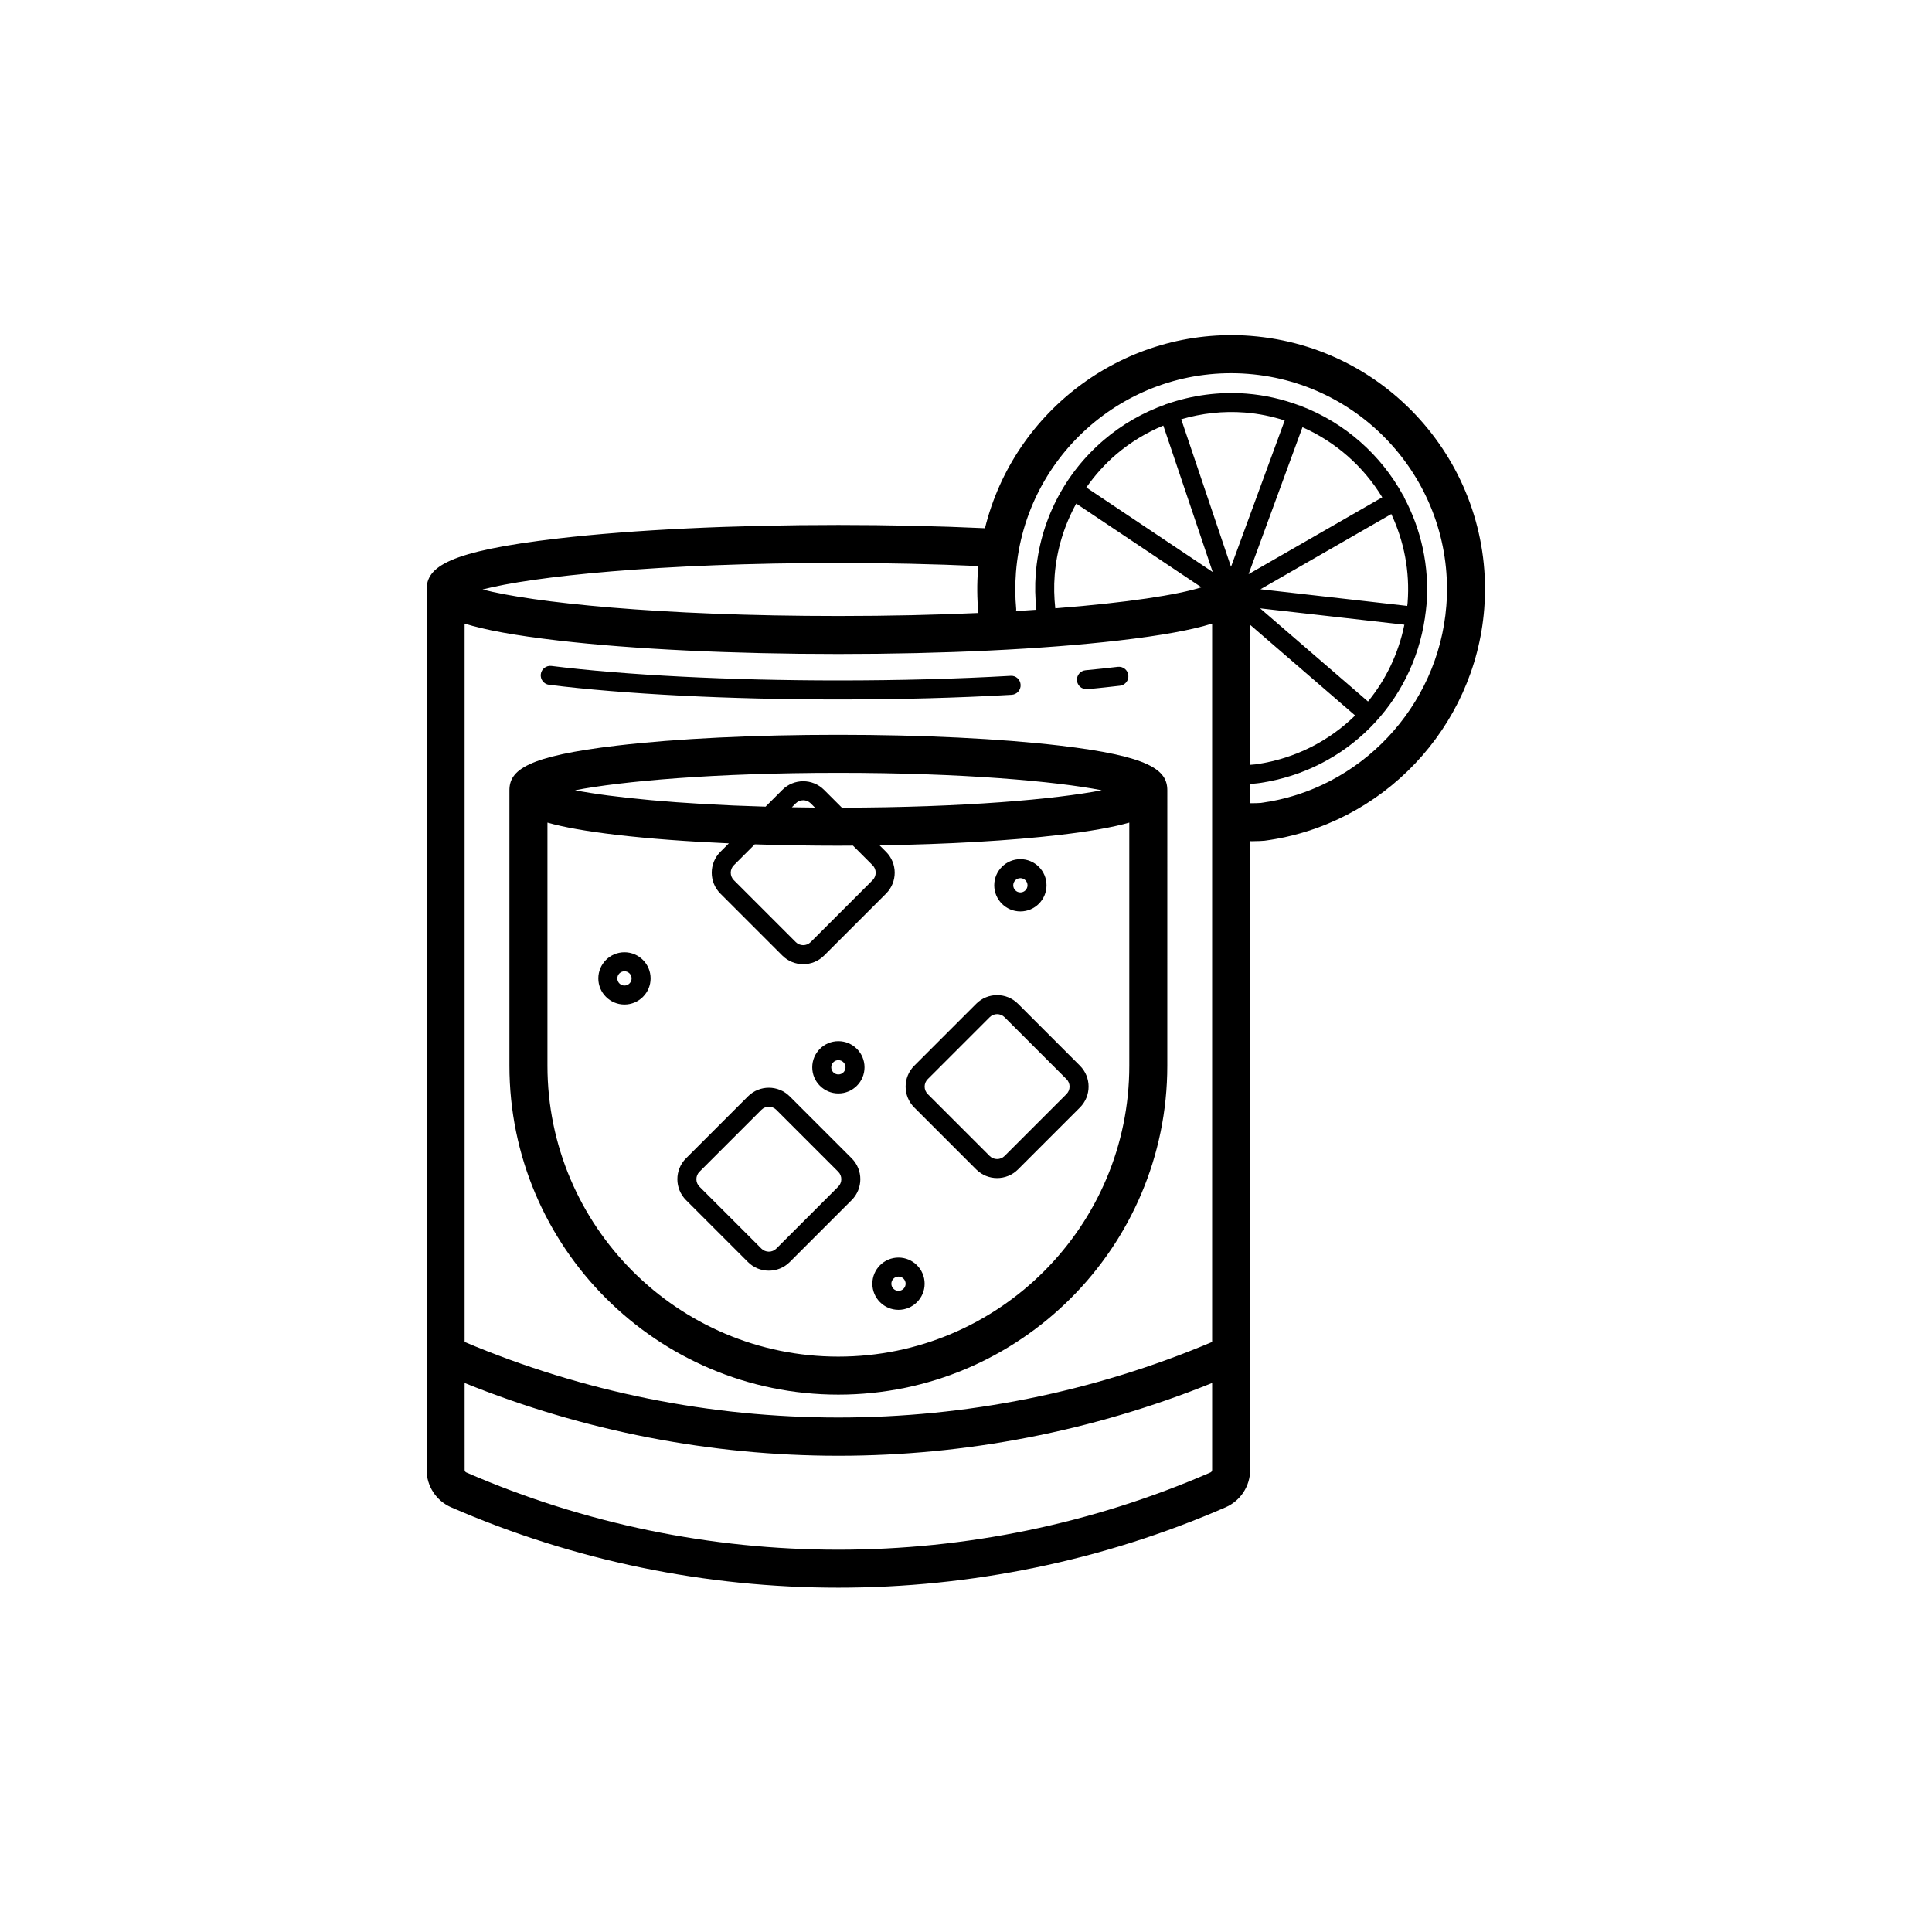
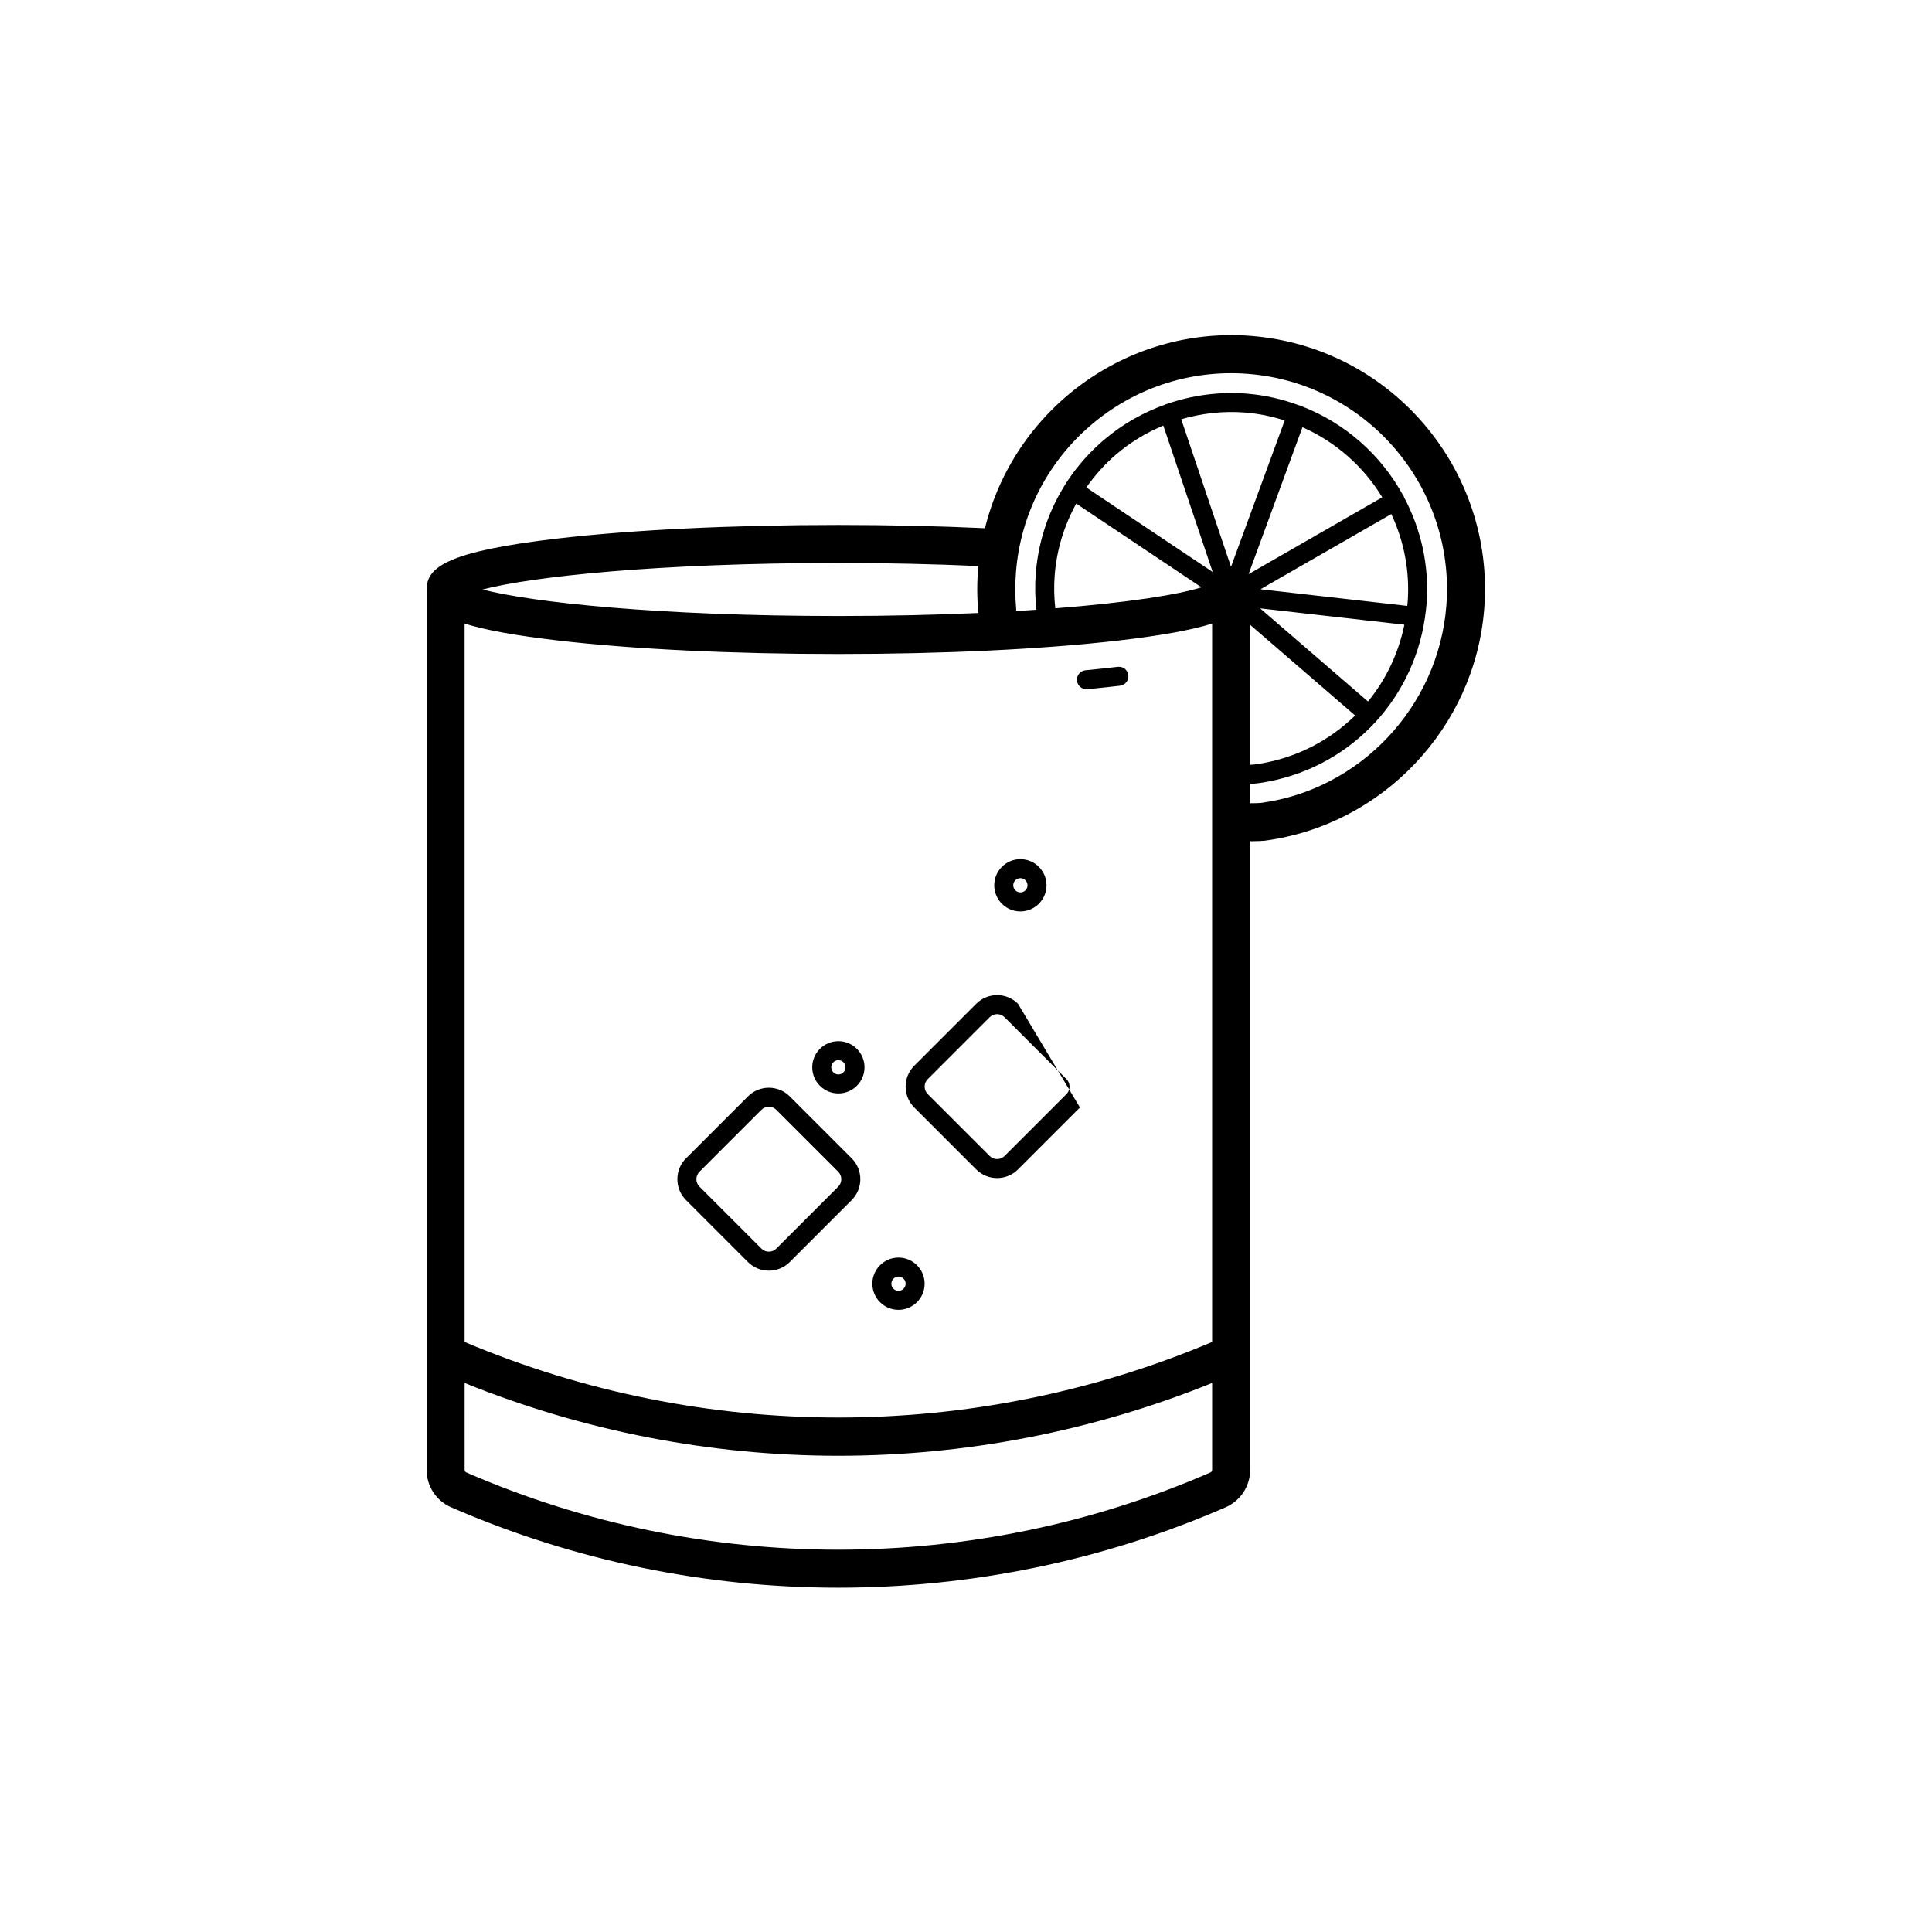
<svg xmlns="http://www.w3.org/2000/svg" fill="#000000" width="800px" height="800px" version="1.1" viewBox="144 144 512 512">
  <g>
    <path d="m475.52 233.02c-33.23-2.559-62.754 19.594-70.496 50.961-12.359-0.574-25.426-0.863-38.844-0.863-27.992 0-54.336 1.266-74.18 3.566-29.227 3.387-34.945 7.527-34.945 13.535v233.31c0 4.309 2.551 8.199 6.496 9.918 32.613 14.207 67.617 21.305 102.63 21.305 35.004 0 70.02-7.102 102.62-21.305 3.949-1.719 6.5-5.609 6.5-9.918v-166.62c0.133 0 0.285 0.02 0.414 0.02 1.555 0 2.832-0.082 3.391-0.129 31.273-4.117 55.762-29.961 58.227-61.453 2.898-36.984-24.836-69.43-61.816-72.324zm-52.016 63.41c0.531-6.777 2.519-13.199 5.711-18.977l33.18 22.191c-6.266 1.977-19.609 4.07-38.734 5.562-0.312-2.894-0.387-5.84-0.156-8.777zm28.785-39.648 13.09 38.805-33.492-22.402c2.246-3.191 4.856-6.148 7.898-8.75 3.801-3.242 8.023-5.789 12.504-7.652zm58.027 19.012-35.434 20.363 14.289-38.941c8.852 3.914 16.199 10.453 21.145 18.578zm-35.012 33.793 27.82 24.023c-6.863 6.727-15.812 11.379-25.957 12.891-0.016 0.004-0.75 0.117-1.863 0.184zm31.23 20.316-28.59-24.688 38.23 4.336c-1.551 7.633-4.898 14.57-9.641 20.352zm10.496-26.148c-0.023 0.273-0.07 0.539-0.098 0.812l-38.895-4.41 34.676-19.93c3.34 7.113 4.973 15.145 4.316 23.527zm-46.801-9.543-13.191-39.098c5.406-1.586 11.102-2.234 16.887-1.785 3.664 0.285 7.176 1.031 10.535 2.098zm-29.871 19.539c11.68-1.352 19.562-2.828 24.867-4.496v190.38c-63.117 26.703-134.99 26.699-198.1 0v-190.38c5.305 1.664 13.188 3.141 24.867 4.496 19.844 2.301 46.188 3.566 74.18 3.566s54.34-1.27 74.184-3.566zm-74.18-20.559c12.82 0 25.277 0.285 37.121 0.812-0.027 0.281-0.086 0.551-0.109 0.836-0.301 3.844-0.273 7.727 0.082 11.535 0.004 0.027 0.02 0.047 0.02 0.07-11.145 0.496-23.543 0.797-37.117 0.797-47.598 0-81.203-3.598-94.289-7.023 13.086-3.43 46.691-7.027 94.293-7.027zm98.605 241.02c-62.664 27.297-134.55 27.297-197.21 0-0.27-0.117-0.441-0.383-0.441-0.68l-0.004-23.023c31.676 12.801 65.348 19.285 99.047 19.285s67.375-6.484 99.051-19.285v23.023c0.004 0.297-0.172 0.562-0.441 0.68zm62.508-229.65c-2.098 26.777-22.914 48.75-49.203 52.223-0.848 0.066-1.832 0.082-2.785 0.066v-5.113c1.543-0.078 2.582-0.242 2.644-0.25 22.848-3.394 40.328-21.125 43.664-43.699 0.008-0.051 0.039-0.09 0.043-0.141 0.004-0.043-0.016-0.082-0.012-0.129 0.16-1.113 0.316-2.227 0.406-3.359 0.797-10.195-1.461-19.922-5.941-28.344-0.047-0.121-0.055-0.246-0.121-0.363-0.039-0.066-0.102-0.105-0.145-0.168-5.863-10.727-15.41-19.234-27.078-23.691-0.062-0.027-0.105-0.078-0.168-0.105-0.078-0.027-0.16-0.016-0.238-0.035-4.418-1.645-9.109-2.75-14.035-3.137-7.273-0.559-14.434 0.422-21.133 2.754-0.055 0.016-0.109 0.004-0.164 0.023-0.078 0.027-0.129 0.086-0.203 0.117-5.883 2.098-11.414 5.227-16.305 9.406-10.547 9.012-16.953 21.598-18.035 35.43-0.25 3.191-0.168 6.391 0.164 9.543-1.77 0.121-3.535 0.242-5.391 0.355 0-0.168 0.07-0.32 0.051-0.492-0.301-3.238-0.32-6.539-0.066-9.812 2.461-31.445 30.059-55.02 61.492-52.559 31.441 2.453 55.02 30.035 52.559 61.48z" />
    <path d="m353.29 434.55c-3.047-3.055-8.016-3.059-11.074 0l-16.414 16.414c-3.055 3.055-3.055 8.02 0 11.074l16.414 16.414c1.523 1.527 3.531 2.289 5.535 2.289 2.008 0 4.012-0.762 5.539-2.289l16.414-16.414c3.055-3.055 3.055-8.02 0-11.074zm12.852 23.926-16.414 16.414c-1.086 1.09-2.859 1.086-3.949 0l-16.414-16.414c-1.086-1.09-1.086-2.859 0-3.949l16.414-16.414c0.543-0.543 1.258-0.816 1.977-0.816 0.715 0 1.43 0.273 1.973 0.816l16.414 16.414c1.086 1.09 1.086 2.859 0 3.949z" />
-     <path d="m413.78 410.01c-3.047-3.051-8.016-3.059-11.074 0l-16.414 16.414c-3.055 3.055-3.055 8.02 0 11.074l16.414 16.414c1.523 1.527 3.531 2.289 5.535 2.289 2.008 0 4.012-0.762 5.539-2.289l16.414-16.414c3.055-3.055 3.055-8.02 0-11.074zm12.852 23.926-16.414 16.414c-1.086 1.086-2.859 1.09-3.949 0l-16.414-16.414c-1.086-1.09-1.086-2.859 0-3.949l16.414-16.414c0.543-0.543 1.258-0.816 1.973-0.816 0.715 0 1.434 0.273 1.977 0.816l16.414 16.414c1.086 1.09 1.086 2.859 0 3.949z" />
+     <path d="m413.78 410.01c-3.047-3.051-8.016-3.059-11.074 0l-16.414 16.414c-3.055 3.055-3.055 8.02 0 11.074l16.414 16.414c1.523 1.527 3.531 2.289 5.535 2.289 2.008 0 4.012-0.762 5.539-2.289l16.414-16.414zm12.852 23.926-16.414 16.414c-1.086 1.086-2.859 1.09-3.949 0l-16.414-16.414c-1.086-1.09-1.086-2.859 0-3.949l16.414-16.414c0.543-0.543 1.258-0.816 1.973-0.816 0.715 0 1.434 0.273 1.977 0.816l16.414 16.414c1.086 1.09 1.086 2.859 0 3.949z" />
    <path d="m382.11 477.27c-3.82 0-6.926 3.106-6.926 6.926 0 3.82 3.106 6.926 6.926 6.926s6.926-3.106 6.926-6.926c0-3.816-3.106-6.926-6.926-6.926zm0 8.82c-1.039 0-1.891-0.848-1.891-1.891 0-1.039 0.848-1.891 1.891-1.891 1.039 0 1.891 0.848 1.891 1.891 0 1.039-0.852 1.891-1.891 1.891z" />
-     <path d="m309.49 396.36c-3.82 0-6.926 3.106-6.926 6.926 0 3.82 3.106 6.926 6.926 6.926 3.82 0 6.926-3.106 6.926-6.926 0-3.816-3.106-6.926-6.926-6.926zm0 8.82c-1.039 0-1.891-0.848-1.891-1.891 0-1.039 0.848-1.891 1.891-1.891 1.039 0 1.891 0.848 1.891 1.891 0 1.039-0.852 1.891-1.891 1.891z" />
    <path d="m414.41 385.54c3.82 0 6.926-3.106 6.926-6.926 0-3.82-3.106-6.926-6.926-6.926-3.82 0-6.926 3.106-6.926 6.926 0 3.816 3.106 6.926 6.926 6.926zm0-8.82c1.039 0 1.891 0.848 1.891 1.891 0 1.039-0.848 1.891-1.891 1.891-1.039 0-1.891-0.848-1.891-1.891 0-1.039 0.852-1.891 1.891-1.891z" />
    <path d="m366.18 419.92c-3.82 0-6.926 3.106-6.926 6.926s3.106 6.926 6.926 6.926c3.82 0 6.926-3.106 6.926-6.926s-3.106-6.926-6.926-6.926zm0 8.816c-1.039 0-1.891-0.848-1.891-1.891 0-1.039 0.848-1.891 1.891-1.891 1.039 0 1.891 0.848 1.891 1.891s-0.852 1.891-1.891 1.891z" />
    <path d="m431.92 326.65c0.078 0 0.16-0.004 0.242-0.012 3.027-0.285 5.918-0.59 8.652-0.914 1.379-0.164 2.367-1.418 2.203-2.801-0.164-1.379-1.402-2.375-2.801-2.203-2.695 0.32-5.543 0.621-8.535 0.906-1.387 0.129-2.402 1.359-2.269 2.746 0.125 1.301 1.223 2.277 2.508 2.277z" />
-     <path d="m290.13 320.48c-1.398-0.156-2.637 0.809-2.812 2.188-0.172 1.379 0.809 2.641 2.188 2.812 19.746 2.469 47.691 3.883 76.668 3.883 16.133 0 31.586-0.414 45.93-1.234 1.391-0.078 2.453-1.27 2.371-2.656-0.078-1.391-1.266-2.484-2.656-2.371-14.25 0.812-29.609 1.223-45.645 1.223-28.777 0-56.492-1.402-76.043-3.844z" />
-     <path d="m307.51 341.59c-23.844 2.805-28.508 6.461-28.508 11.832v73c0 48.066 39.105 87.172 87.172 87.172s87.172-39.105 87.172-87.172l0.004-73c0-5.371-4.664-9.027-28.508-11.832-15.699-1.844-36.535-2.859-58.664-2.859-22.129-0.004-42.965 1.012-58.668 2.859zm58.668 161.93c-42.512 0-77.098-34.586-77.098-77.094v-64.426c4.258 1.211 10.176 2.289 18.43 3.258 8.555 1.004 18.664 1.754 29.645 2.238l-2.246 2.246c-3.055 3.055-3.055 8.02 0 11.074l16.414 16.414c1.523 1.527 3.531 2.289 5.535 2.289 2.008 0 4.012-0.762 5.539-2.289l16.414-16.414c3.055-3.055 3.055-8.02 0-11.074l-1.719-1.719c17.996-0.277 34.664-1.23 47.75-2.766 8.254-0.973 14.172-2.047 18.43-3.258v64.426c0 42.508-34.586 77.094-77.094 77.094zm0-135.4c1.297 0 2.574-0.016 3.863-0.023l5.207 5.207c1.086 1.09 1.086 2.859 0 3.949l-16.414 16.414c-1.09 1.086-2.863 1.086-3.949 0l-16.414-16.414c-1.086-1.09-1.086-2.859 0-3.949l5.547-5.547c7.137 0.234 14.562 0.363 22.16 0.363zm-12.332-10.184 1.043-1.043c0.543-0.543 1.258-0.816 1.977-0.816 0.715 0 1.43 0.273 1.973 0.816l1.125 1.125c-2.082-0.02-4.117-0.047-6.117-0.082zm82.125-4.508c-12.18 2.356-36.426 4.57-68.863 4.613l-4.711-4.711c-3.047-3.051-8.02-3.059-11.074 0l-4.441 4.441c-23.238-0.664-40.746-2.457-50.5-4.344 12.297-2.375 36.883-4.617 69.797-4.617 32.91 0 57.496 2.238 69.793 4.617z" />
  </g>
</svg>